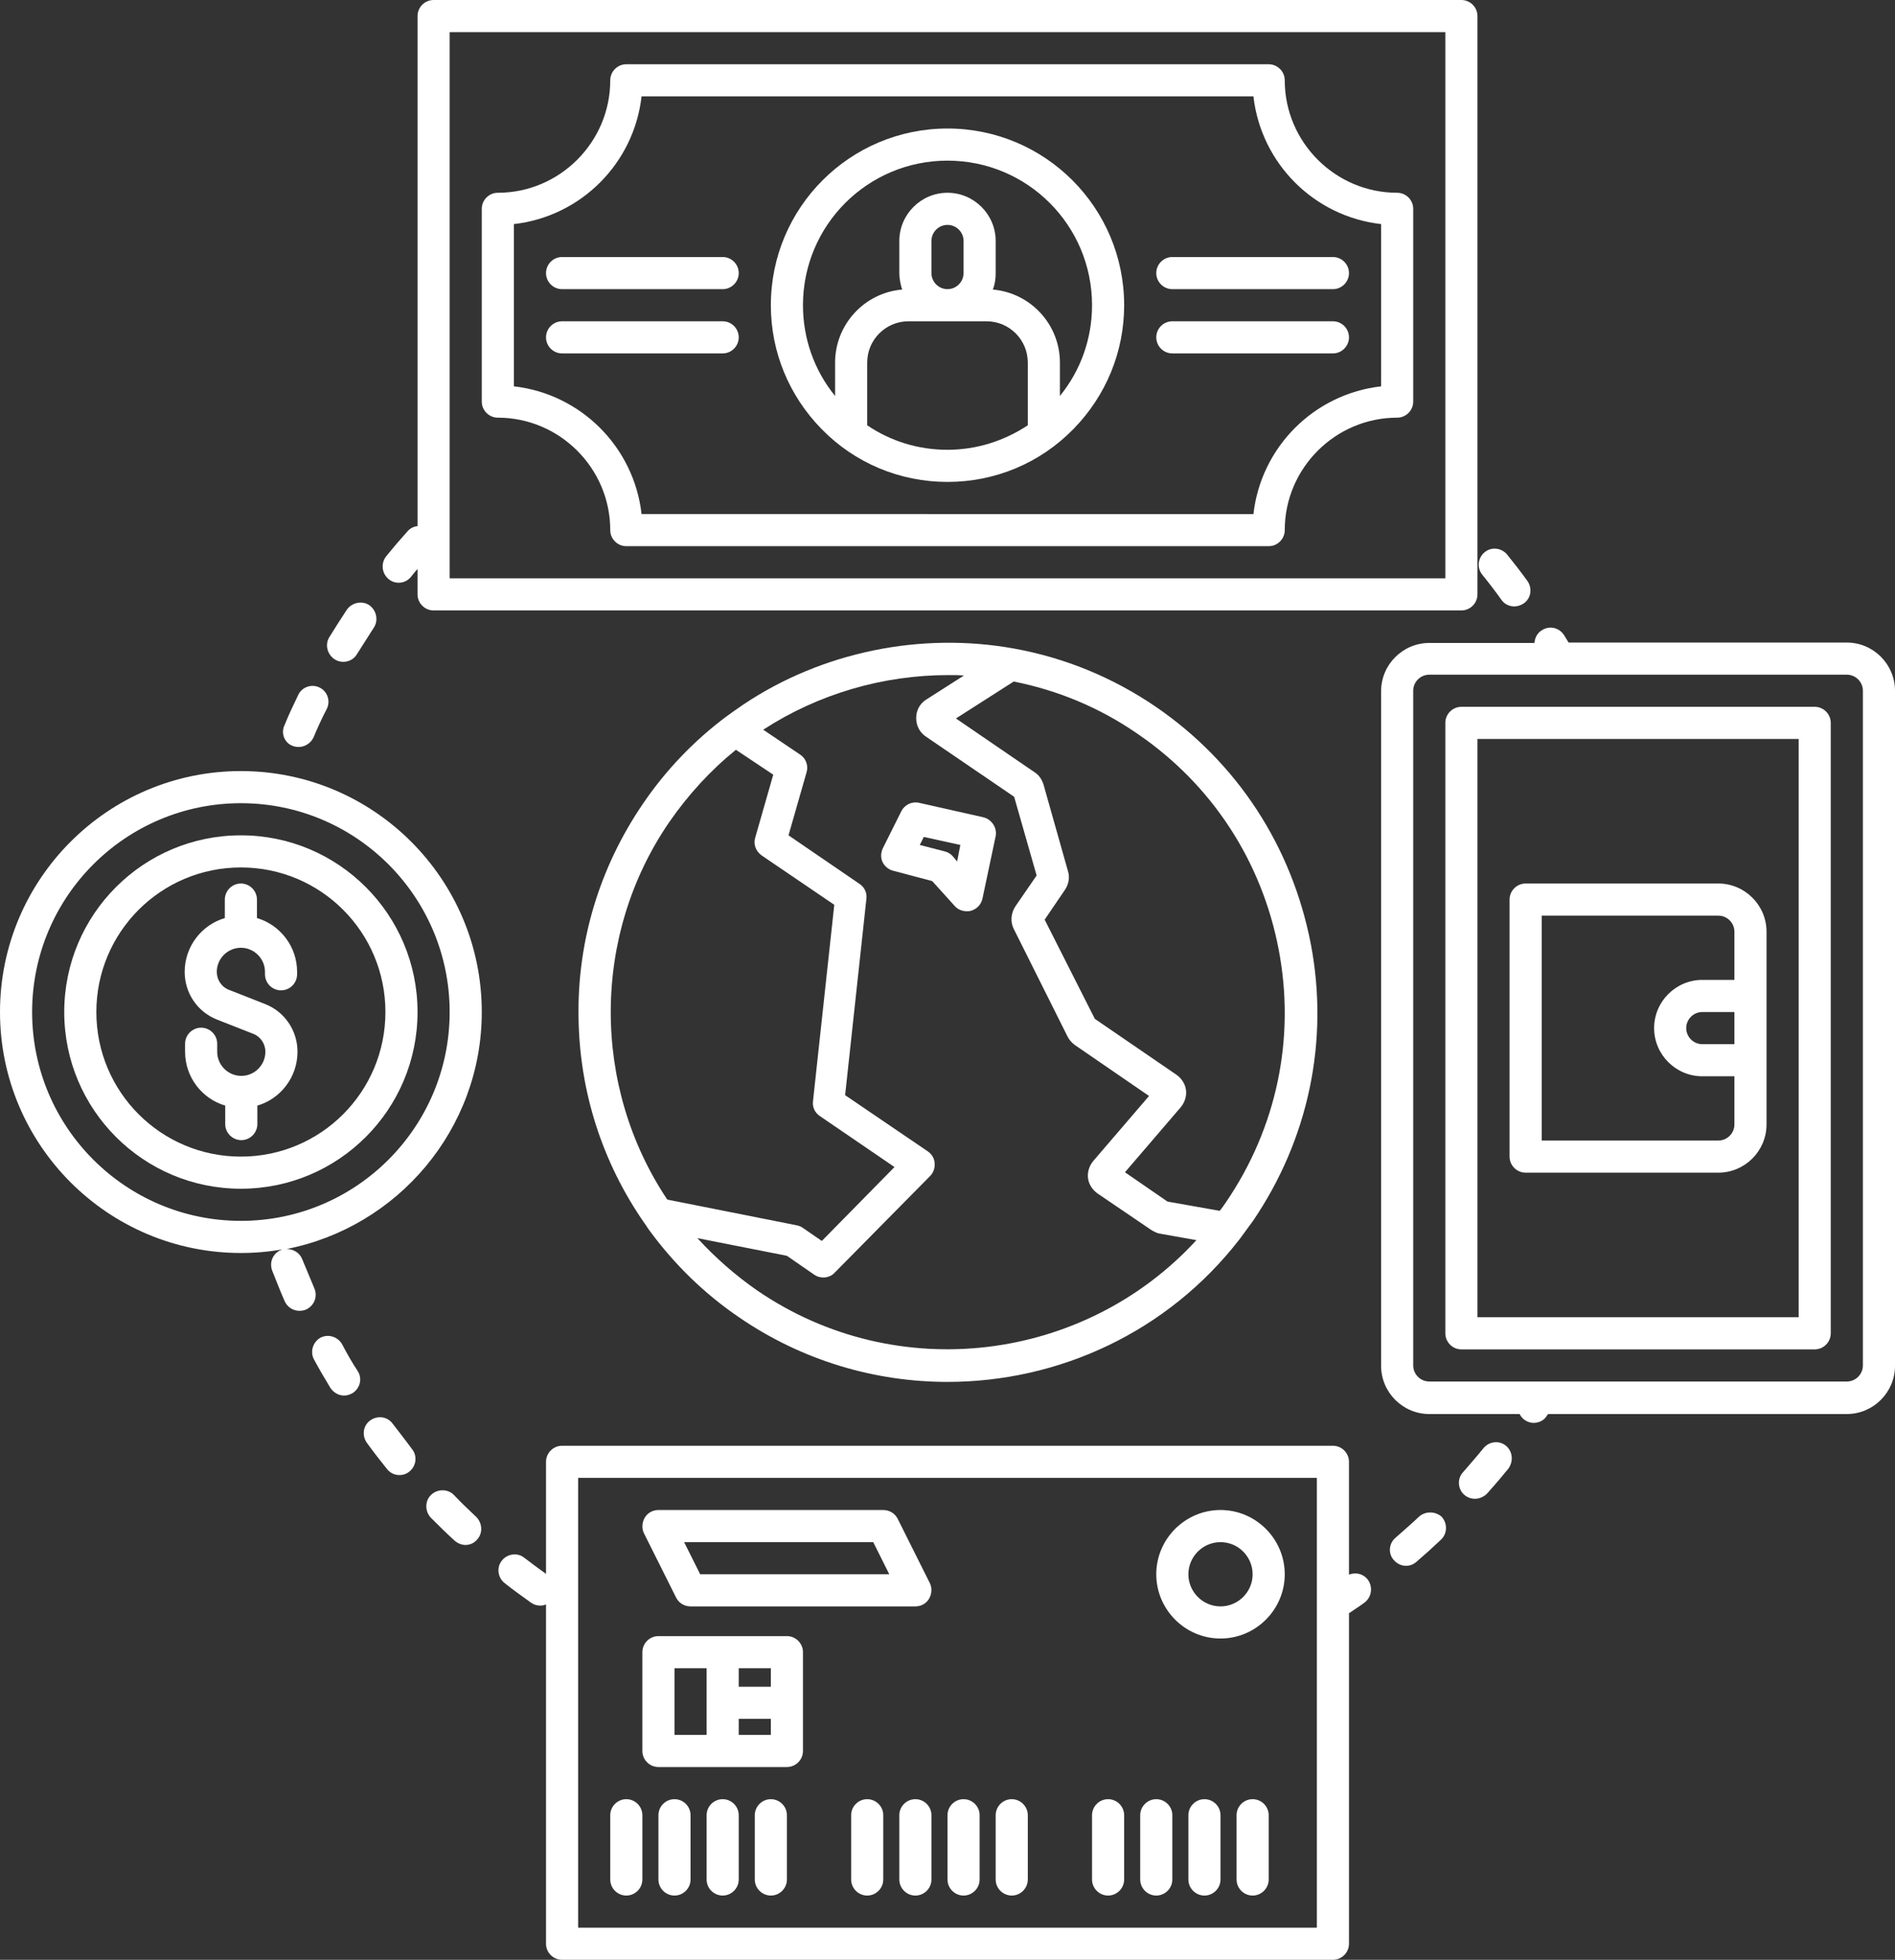
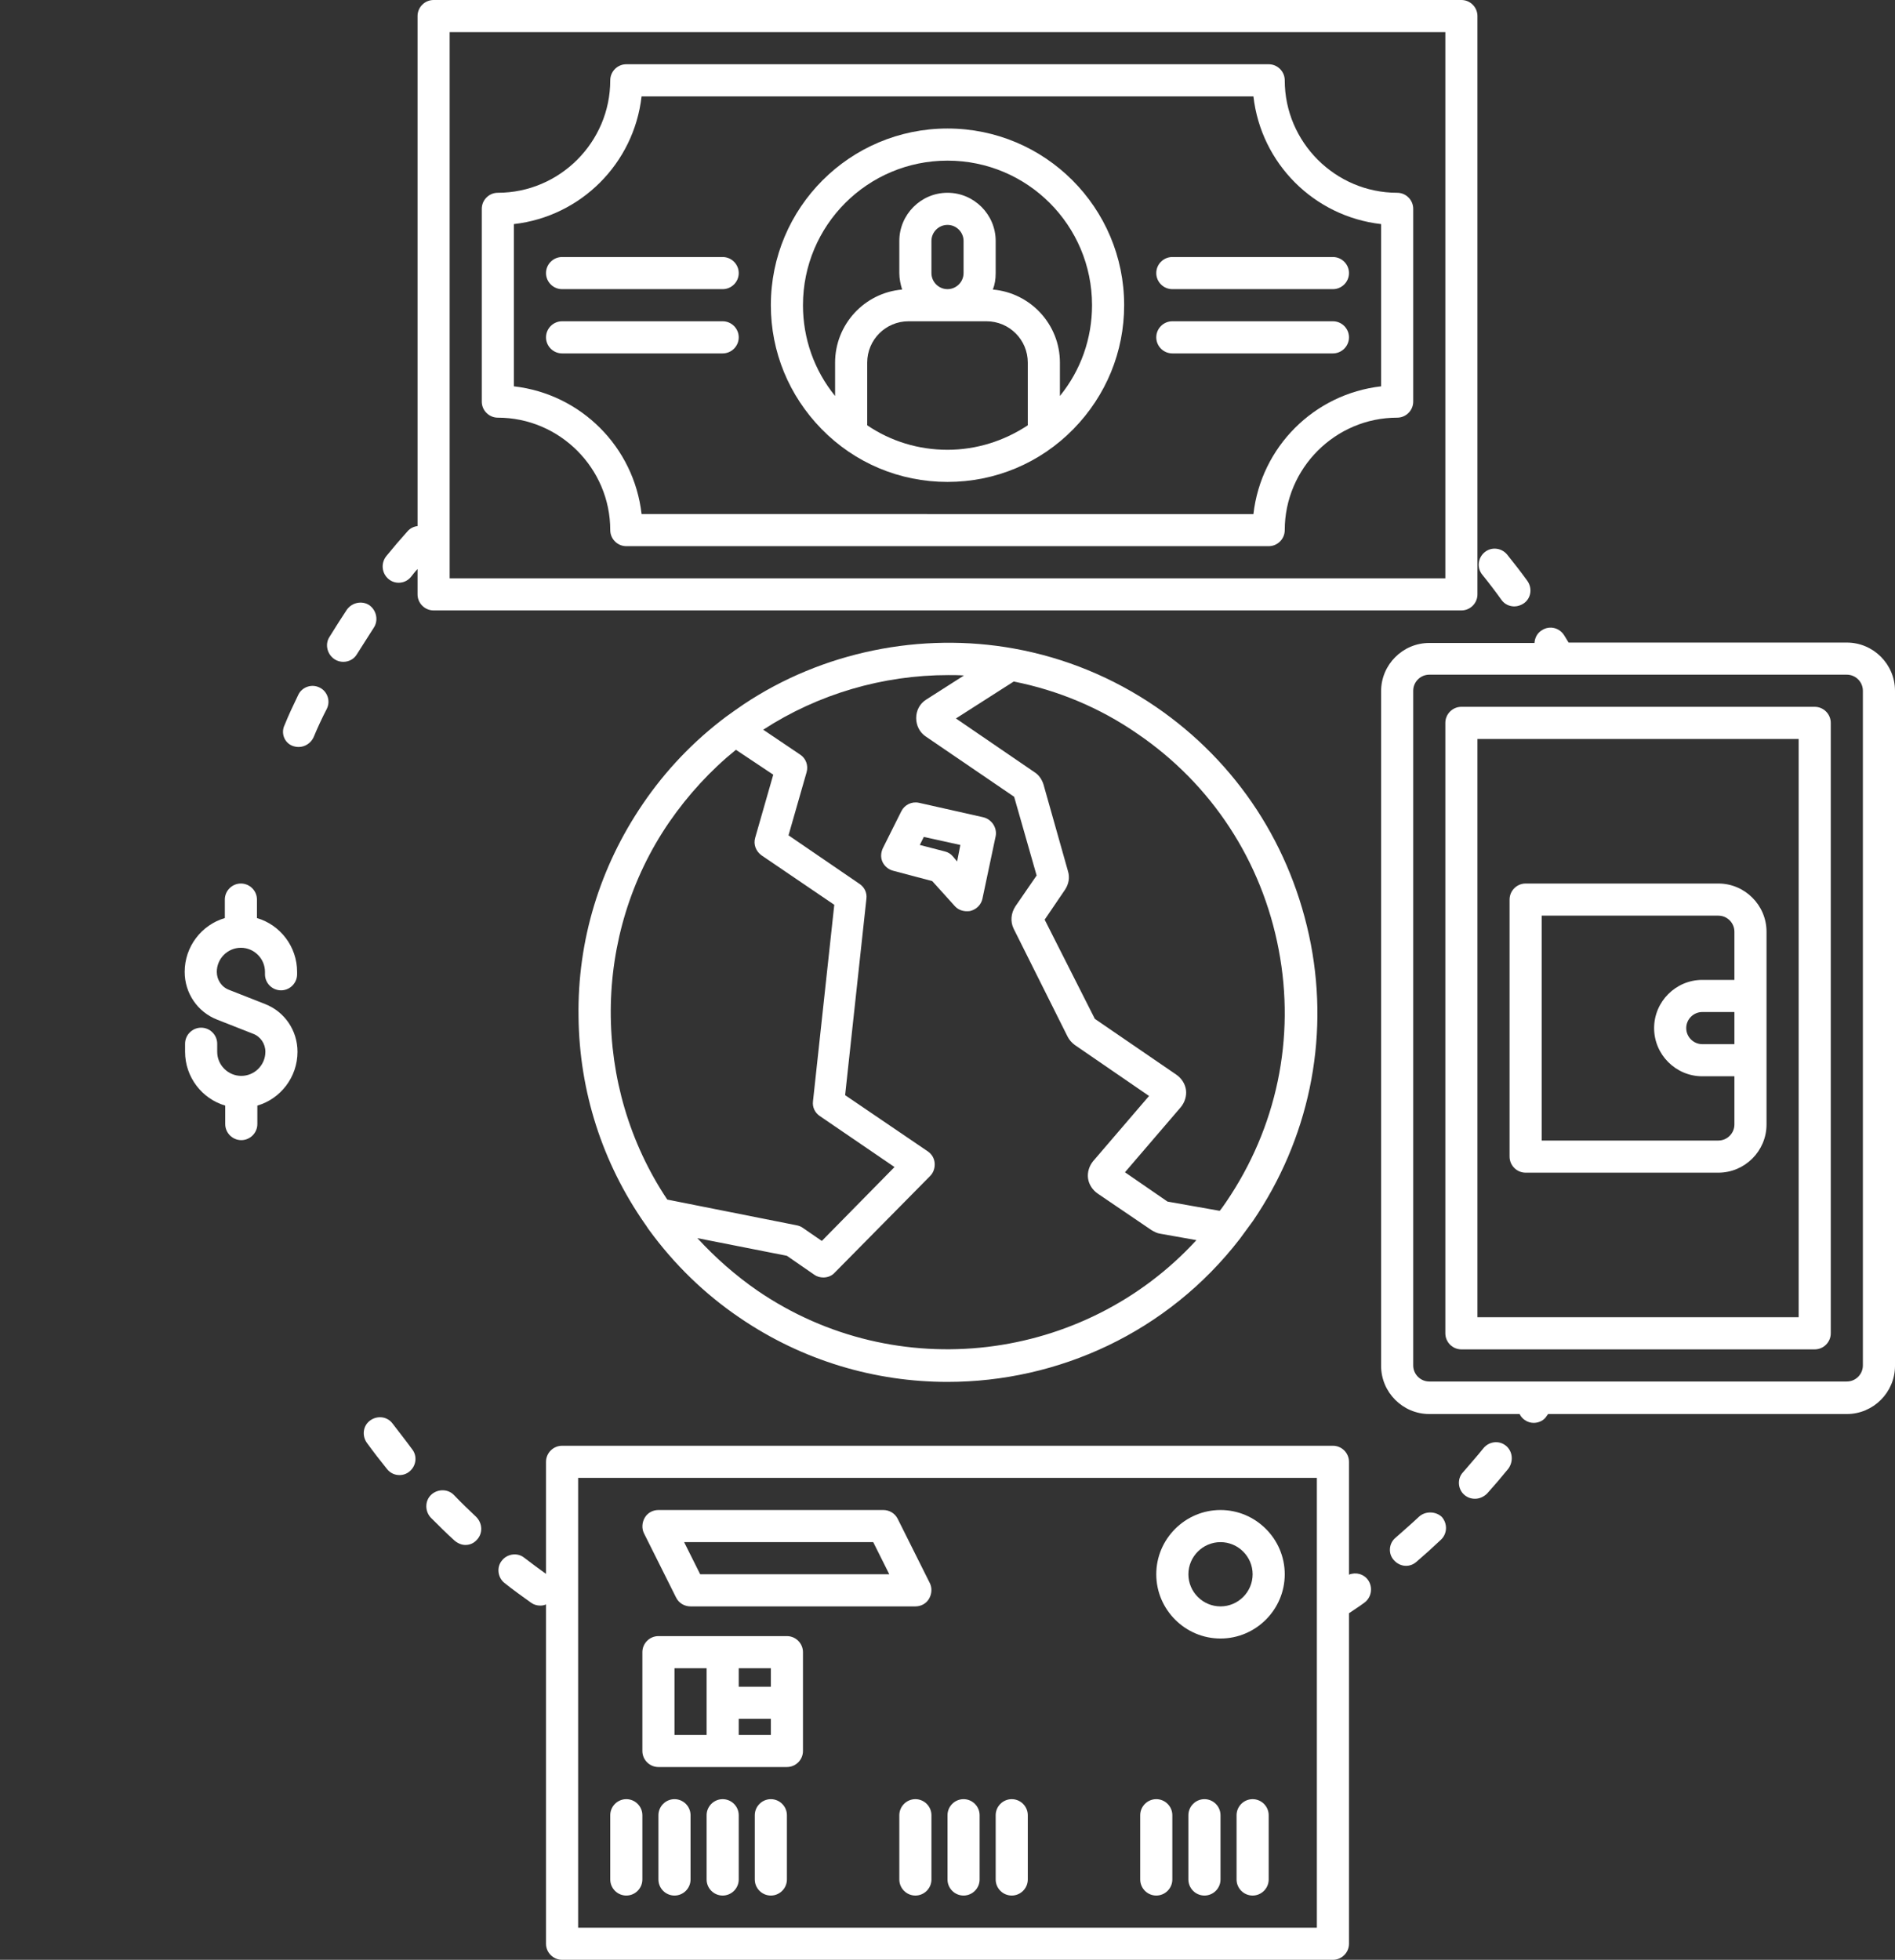
<svg xmlns="http://www.w3.org/2000/svg" fill="#ffffff" height="488" preserveAspectRatio="xMidYMid meet" version="1" viewBox="20.0 4.0 472.0 488.0" width="472" zoomAndPan="magnify">
  <rect x="20.0" y="4.0" width="472.0" height="488.0" fill="#333333" stroke="none" />
  <g id="change1_1">
    <path d="M103.4,168.2c0.6,0.4,1.4,0.6,2.1,0.6c1.4,0,2.7-0.7,3.4-1.9c1.4-2.2,2.8-4.4,4.2-6.6c1.2-1.8,0.7-4.3-1.1-5.6 c-1.8-1.2-4.3-0.7-5.6,1.1c-1.5,2.3-3,4.6-4.4,6.9C100.9,164.5,101.5,167,103.4,168.2z" />
  </g>
  <g id="change1_2">
    <path d="M117.8,358.5c-1.3-1.8-3.8-2.1-5.6-0.8s-2.1,3.8-0.8,5.6c1.6,2.2,3.3,4.4,5,6.5c0.8,1,1.9,1.5,3.1,1.5 c0.9,0,1.8-0.3,2.5-0.9c1.7-1.4,2-3.9,0.6-5.6C121,362.6,119.4,360.6,117.8,358.5z" />
  </g>
  <g id="change1_3">
-     <path d="M105.2,338.7c-1.1-1.9-3.5-2.6-5.4-1.6c-1.9,1.1-2.6,3.5-1.6,5.4c1.3,2.4,2.7,4.8,4.1,7.1c0.8,1.2,2.1,1.9,3.4,1.9 c0.7,0,1.4-0.2,2.1-0.6c1.9-1.2,2.5-3.6,1.3-5.5C107.7,343.3,106.4,341,105.2,338.7z" />
-   </g>
+     </g>
  <g id="change1_4">
    <path d="M133.1,376.3c-1.5-1.6-4.1-1.6-5.7-0.1c-1.6,1.5-1.6,4.1-0.1,5.7c1.9,1.9,3.9,3.9,5.9,5.7c0.8,0.7,1.8,1.1,2.7,1.1 c1.1,0,2.1-0.4,2.9-1.3c1.5-1.6,1.4-4.1-0.2-5.7C136.8,380,134.9,378.2,133.1,376.3z" />
  </g>
  <g id="change1_5">
    <path d="M356,396.1V368c0-2.2-1.8-4-4-4H160c-2.2,0-4,1.8-4,4v27.9c-1.8-1.3-3.6-2.6-5.4-4c-1.7-1.4-4.3-1-5.6,0.7 c-1.4,1.7-1,4.3,0.7,5.6c2.1,1.7,4.4,3.3,6.6,4.9c0.7,0.5,1.5,0.7,2.3,0.7c0.5,0,1-0.1,1.4-0.3V488c0,2.2,1.8,4,4,4h192 c2.2,0,4-1.8,4-4v-82.3c1.3-0.9,2.6-1.7,3.8-2.6c1.8-1.3,2.2-3.8,1-5.6C359.7,395.9,357.7,395.4,356,396.1z M348,484H164V372h184 V484z" />
  </g>
  <g id="change1_6">
    <path d="M394,153.4c0.8,1.1,2,1.6,3.2,1.6c0.8,0,1.7-0.3,2.4-0.8c1.8-1.3,2.1-3.8,0.8-5.6c-1.6-2.2-3.3-4.4-5-6.5 c-1.4-1.7-3.9-2-5.6-0.6c-1.7,1.4-2,3.9-0.6,5.6C390.9,149.2,392.5,151.3,394,153.4z" />
  </g>
  <g id="change1_7">
    <path d="M373.4,381.7c-1.9,1.8-3.9,3.5-5.8,5.2c-1.7,1.4-1.9,4-0.4,5.6c0.8,0.9,1.9,1.4,3,1.4c0.9,0,1.8-0.3,2.6-1 c2.1-1.8,4.1-3.6,6.1-5.5c1.6-1.5,1.7-4,0.2-5.7C377.6,380.3,375,380.2,373.4,381.7z" />
  </g>
  <g id="change1_8">
    <path d="M92.8,189.7c0.5,0.2,1.1,0.3,1.6,0.3c1.5,0,3-0.9,3.7-2.4c1-2.4,2.1-4.8,3.3-7.1c1-2,0.1-4.4-1.8-5.3c-2-1-4.4-0.1-5.3,1.8 c-1.2,2.5-2.4,5-3.4,7.5C89.9,186.5,90.8,188.9,92.8,189.7z" />
  </g>
  <g id="change1_9">
    <path d="M395.1,364c-1.7-1.4-4.2-1.1-5.6,0.6c-1.6,2-3.4,4-5.1,6c-1.5,1.6-1.3,4.2,0.3,5.6c0.8,0.7,1.7,1,2.7,1c1.1,0,2.2-0.5,3-1.3 c1.8-2,3.6-4.1,5.3-6.2C397,367.9,396.8,365.4,395.1,364z" />
  </g>
  <g id="change1_10">
    <path d="M116.8,148.2c0.7,0.6,1.6,0.9,2.5,0.9c1.2,0,2.3-0.5,3.1-1.5c0.5-0.6,1-1.3,1.6-1.9v6.3c0,2.2,1.8,4,4,4h256 c2.2,0,4-1.8,4-4V8c0-2.2-1.8-4-4-4H128c-2.2,0-4,1.8-4,4v127c-0.9,0.1-1.8,0.5-2.5,1.3c-1.8,2-3.6,4.1-5.3,6.2 C114.8,144.3,115.1,146.8,116.8,148.2z M132,12h248v136H132V12z" />
  </g>
  <g id="change1_11">
-     <path d="M80,212c-24.3,0-44,19.7-44,44s19.7,44,44,44s44-19.7,44-44S104.3,212,80,212z M80,292c-19.9,0-36-16.1-36-36s16.1-36,36-36 s36,16.1,36,36S99.9,292,80,292z" />
-   </g>
+     </g>
  <g id="change1_12">
-     <path d="M80,196c-33.1,0-60,26.9-60,60s26.9,60,60,60c3.5,0,7-0.3,10.3-0.9c-0.1,0-0.1,0-0.2,0.1c-2.1,0.8-3.1,3.1-2.3,5.2 c1,2.5,2,5.1,3.1,7.6c0.7,1.5,2.1,2.4,3.7,2.4c0.5,0,1.1-0.1,1.6-0.3c2-0.9,3-3.2,2.1-5.3c-1-2.4-2-4.8-3-7.2 c-0.6-1.6-2.2-2.6-3.9-2.6C119,309.6,140,285.2,140,256C140,222.9,113.1,196,80,196z M80,308c-28.7,0-52-23.3-52-52s23.3-52,52-52 s52,23.3,52,52S108.7,308,80,308z" />
-   </g>
+     </g>
  <g id="change1_13">
    <path d="M84,232.6V228c0-2.2-1.8-4-4-4s-4,1.8-4,4v4.6c-5.8,1.7-10,7.1-10,13.4c0,5.3,3.2,10,8.1,11.9l8.9,3.5 c1.9,0.7,3.1,2.5,3.1,4.5c0,3.3-2.7,6-6,6c-3.3,0-6-2.7-6-6l0-2c0-2.2-1.8-4-4-4c0,0,0,0,0,0c-2.2,0-4,1.8-4,4l0,2 c0,6.3,4.2,11.7,10,13.4v4.6c0,2.2,1.8,4,4,4s4-1.8,4-4v-4.6c5.8-1.7,10-7.1,10-13.4c0-5.3-3.2-10-8.1-11.9l-8.9-3.5 c-1.9-0.7-3.1-2.5-3.1-4.5c0-3.3,2.7-6,6-6s6,2.7,6,6v0.6c0,2.2,1.8,4,4,4s4-1.8,4-4V246C94,239.7,89.8,234.3,84,232.6z" />
  </g>
  <g id="change1_14">
    <path d="M176,476c2.2,0,4-1.8,4-4v-16c0-2.2-1.8-4-4-4s-4,1.8-4,4v16C172,474.2,173.8,476,176,476z" />
  </g>
  <g id="change1_15">
    <path d="M188,452c-2.2,0-4,1.8-4,4v16c0,2.2,1.8,4,4,4s4-1.8,4-4v-16C192,453.8,190.2,452,188,452z" />
  </g>
  <g id="change1_16">
    <path d="M200,452c-2.2,0-4,1.8-4,4v16c0,2.2,1.8,4,4,4s4-1.8,4-4v-16C204,453.8,202.2,452,200,452z" />
  </g>
  <g id="change1_17">
    <path d="M212,452c-2.2,0-4,1.8-4,4v16c0,2.2,1.8,4,4,4s4-1.8,4-4v-16C216,453.8,214.2,452,212,452z" />
  </g>
  <g id="change1_18">
-     <path d="M236,452c-2.2,0-4,1.8-4,4v16c0,2.2,1.8,4,4,4s4-1.8,4-4v-16C240,453.8,238.2,452,236,452z" />
-   </g>
+     </g>
  <g id="change1_19">
    <path d="M248,452c-2.2,0-4,1.8-4,4v16c0,2.2,1.8,4,4,4s4-1.8,4-4v-16C252,453.8,250.2,452,248,452z" />
  </g>
  <g id="change1_20">
    <path d="M260,476c2.2,0,4-1.8,4-4v-16c0-2.2-1.8-4-4-4s-4,1.8-4,4v16C256,474.2,257.8,476,260,476z" />
  </g>
  <g id="change1_21">
    <path d="M272,476c2.2,0,4-1.8,4-4v-16c0-2.2-1.8-4-4-4s-4,1.8-4,4v16C268,474.2,269.8,476,272,476z" />
  </g>
  <g id="change1_22">
-     <path d="M296,476c2.2,0,4-1.8,4-4v-16c0-2.2-1.8-4-4-4s-4,1.8-4,4v16C292,474.2,293.8,476,296,476z" />
-   </g>
+     </g>
  <g id="change1_23">
    <path d="M308,476c2.2,0,4-1.8,4-4v-16c0-2.2-1.8-4-4-4s-4,1.8-4,4v16C304,474.2,305.8,476,308,476z" />
  </g>
  <g id="change1_24">
    <path d="M320,452c-2.2,0-4,1.8-4,4v16c0,2.2,1.8,4,4,4s4-1.8,4-4v-16C324,453.8,322.2,452,320,452z" />
  </g>
  <g id="change1_25">
    <path d="M332,452c-2.2,0-4,1.8-4,4v16c0,2.2,1.8,4,4,4s4-1.8,4-4v-16C336,453.8,334.2,452,332,452z" />
  </g>
  <g id="change1_26">
    <path d="M184,444h32c2.2,0,4-1.8,4-4v-24.6c0-2.2-1.8-4-4-4h-32c-2.2,0-4,1.8-4,4V440C180,442.2,181.8,444,184,444z M204,436v-4h8v4 H204z M212,424h-8v-4.6h8V424z M188,419.4h8V436h-8V419.4z" />
  </g>
  <g id="change1_27">
    <path d="M324,412c8.8,0,16-7.2,16-16s-7.2-16-16-16s-16,7.2-16,16S315.2,412,324,412z M324,388c4.4,0,8,3.6,8,8s-3.6,8-8,8 s-8-3.6-8-8S319.6,388,324,388z" />
  </g>
  <g id="change1_28">
    <path d="M188.4,401.8c0.7,1.4,2.1,2.2,3.6,2.2h56c1.4,0,2.7-0.7,3.4-1.9c0.7-1.2,0.8-2.7,0.2-3.9l-8-16c-0.7-1.4-2.1-2.2-3.6-2.2 h-56c-1.4,0-2.7,0.7-3.4,1.9c-0.7,1.2-0.8,2.7-0.2,3.9L188.4,401.8z M237.5,388l4,8h-47.1l-4-8H237.5z" />
  </g>
  <g id="change1_29">
    <path d="M256,36c-24.3,0-44,19.7-44,44c0,11.6,4.5,22.5,12.6,30.8c8.3,8.5,19.5,13.2,31.4,13.2s23.1-4.7,31.4-13.2 c8.1-8.3,12.6-19.2,12.6-30.8C300,55.7,280.3,36,256,36z M236,109.9V94.3c0-5.7,4.6-10.3,10.3-10.3h19.4c5.7,0,10.3,4.6,10.3,10.3 v15.6c-5.9,3.9-12.8,6.1-20,6.1S241.9,113.9,236,109.9z M252,72v-8c0-2.2,1.8-4,4-4s4,1.8,4,4v8c0,2.2-1.8,4-4,4S252,74.2,252,72z M284,102.6v-8.3c0-9.6-7.4-17.4-16.7-18.2c0.5-1.3,0.7-2.6,0.7-4.1v-8c0-6.6-5.4-12-12-12s-12,5.4-12,12v8c0,1.4,0.3,2.8,0.7,4.1 c-9.4,0.8-16.7,8.7-16.7,18.2v8.3c-5.2-6.4-8-14.3-8-22.6c0-19.9,16.1-36,36-36s36,16.1,36,36C292,88.3,289.2,96.2,284,102.6z" />
  </g>
  <g id="change1_30">
    <path d="M368,52c-15.4,0-28-12.6-28-28c0-2.2-1.8-4-4-4H176c-2.2,0-4,1.8-4,4c0,15.4-12.6,28-28,28c-2.2,0-4,1.8-4,4v48 c0,2.2,1.8,4,4,4c15.4,0,28,12.6,28,28c0,2.2,1.8,4,4,4h160c2.2,0,4-1.8,4-4c0-15.4,12.6-28,28-28c2.2,0,4-1.8,4-4V56 C372,53.8,370.2,52,368,52z M364,100.2c-16.7,1.9-29.9,15.1-31.8,31.8H179.8c-1.9-16.7-15.1-29.9-31.8-31.8V59.8 c16.7-1.9,29.9-15.1,31.8-31.8h152.4c1.9,16.7,15.1,29.9,31.8,31.8V100.2z" />
  </g>
  <g id="change1_31">
    <path d="M200,68h-40c-2.2,0-4,1.8-4,4s1.8,4,4,4h40c2.2,0,4-1.8,4-4S202.2,68,200,68z" />
  </g>
  <g id="change1_32">
    <path d="M200,84h-40c-2.2,0-4,1.8-4,4s1.8,4,4,4h40c2.2,0,4-1.8,4-4S202.2,84,200,84z" />
  </g>
  <g id="change1_33">
    <path d="M308,72c0,2.2,1.8,4,4,4h40c2.2,0,4-1.8,4-4s-1.8-4-4-4h-40C309.8,68,308,69.8,308,72z" />
  </g>
  <g id="change1_34">
    <path d="M352,84h-40c-2.2,0-4,1.8-4,4s1.8,4,4,4h40c2.2,0,4-1.8,4-4S354.2,84,352,84z" />
  </g>
  <g id="change1_35">
    <path d="M480,164h-69.3c-0.4-0.6-0.7-1.2-1.1-1.8c-1.2-1.9-3.6-2.5-5.5-1.3c-1.2,0.7-1.8,1.9-1.9,3.2H376c-6.6,0-12,5.4-12,12v168 c0,6.6,5.4,12,12,12h22.5c0.3,0.6,0.7,1.1,1.3,1.5c0.7,0.5,1.5,0.7,2.2,0.7c1.3,0,2.6-0.6,3.3-1.8c0.1-0.1,0.2-0.3,0.3-0.4H480 c6.6,0,12-5.4,12-12V176C492,169.4,486.6,164,480,164z M484,344c0,2.2-1.8,4-4,4H376c-2.2,0-4-1.8-4-4V176c0-2.2,1.8-4,4-4h104 c2.2,0,4,1.8,4,4V344z" />
  </g>
  <g id="change1_36">
    <path d="M472,180h-88c-2.2,0-4,1.8-4,4v152c0,2.2,1.8,4,4,4h88c2.2,0,4-1.8,4-4V184C476,181.8,474.2,180,472,180z M468,332h-80V188 h80V332z" />
  </g>
  <g id="change1_37">
    <path d="M400,296h48c6.6,0,12-5.4,12-12v-48c0-6.6-5.4-12-12-12h-48c-2.2,0-4,1.8-4,4v64C396,294.2,397.8,296,400,296z M452,264h-8 c-2.2,0-4-1.8-4-4s1.8-4,4-4h8V264z M404,232h44c2.2,0,4,1.8,4,4v12h-8c-6.6,0-12,5.4-12,12s5.4,12,12,12h8v12c0,2.2-1.8,4-4,4h-44 V232z" />
  </g>
  <g id="change1_38">
    <path d="M307.9,180c-10.7-7.3-22.6-12.2-35.3-14.5c-23.2-4.2-47.8,0.8-67.4,13.9c-1.5,1-3,2.1-4.4,3.1c-8,6-15,13.3-20.7,21.7 c-10.7,15.7-16.3,34-16,53c0.2,18.5,5.9,36.3,16.5,51.5c0.4,0.5,0.7,1.1,1.1,1.6c6.2,8.5,13.8,15.9,22.5,21.8 c15.8,10.8,33.9,16,51.8,16c27.6,0,54.8-12.3,72.8-35.6c1.1-1.5,2.2-3,3.3-4.5c13.8-20.3,19-44.8,14.4-68.9 C341.8,214.8,328.2,193.9,307.9,180z M186.2,302.7c-18.9-28.3-18.8-65.9,0.5-94c4.7-6.8,10.3-12.9,16.6-18l9.3,6.2l-4.5,15.7 c-0.5,1.7,0.2,3.4,1.6,4.4l18.1,12.3l-5.3,48.9c-0.2,1.5,0.5,2.9,1.7,3.7l18.6,12.7l-18.1,18.4l-4.8-3.3c-0.4-0.3-1-0.5-1.5-0.6 L186.2,302.7z M208.7,325.4c-5.5-3.8-10.5-8.2-15-13.1l22.3,4.4l6.8,4.7c0.7,0.5,1.5,0.7,2.3,0.7c1,0,2.1-0.4,2.8-1.2l23.8-24.1 c0.8-0.8,1.2-2,1.1-3.2s-0.7-2.2-1.7-2.9l-20.6-14l5.3-48.9c0.2-1.5-0.5-2.9-1.7-3.7l-17.7-12.1l4.5-15.7c0.5-1.7-0.2-3.5-1.6-4.4 l-9.2-6.2c13.7-8.9,29.8-13.6,46.1-13.6c1.3,0,2.6,0,3.9,0.1l-9.4,6c-1.6,1-2.5,2.7-2.5,4.6c0,1.9,0.9,3.6,2.4,4.6l22,15l5.6,19.6 l-5.3,7.7c-1.1,1.7-1.3,3.8-0.4,5.6l13.4,26.8c0.4,0.8,1,1.5,1.8,2.1l18.5,12.7l-13.9,16.2c-1,1.2-1.5,2.8-1.3,4.3s1.1,2.9,2.4,3.8 l13.4,9.1c0.7,0.4,1.4,0.8,2.2,0.9l9,1.6C290.1,343.2,243.4,349.1,208.7,325.4z M325.4,303.3C325.4,303.3,325.4,303.3,325.4,303.3 c-0.5,0.7-1,1.5-1.6,2.2l-13-2.3l-10.6-7.3l13.9-16.2c1-1.2,1.5-2.8,1.3-4.3s-1.1-2.9-2.4-3.8l-20.3-13.9L280.2,233l5.1-7.5 c0.9-1.4,1.2-3,0.7-4.6l-6.1-21.6c-0.4-1.2-1.1-2.3-2.2-3l-19.6-13.4l14.4-9.2c11,2.2,21.4,6.5,30.8,13c18.5,12.6,31,31.7,35.2,53.8 C342.7,262.5,338,284.8,325.4,303.3z" />
  </g>
  <g id="change1_39">
    <path d="M264.9,207.5l-16-3.6c-1.8-0.4-3.6,0.5-4.4,2.1l-4.6,9.2c-0.5,1.1-0.6,2.3-0.1,3.4c0.5,1.1,1.5,1.9,2.6,2.2l9.8,2.6l5.6,6.2 c0.8,0.9,1.9,1.3,3,1.3c0.3,0,0.7,0,1-0.1c1.5-0.4,2.6-1.6,2.9-3l3.3-15.6C268.4,210.1,267,208,264.9,207.5z M258.4,218.5l-1.1-1.3 c-0.5-0.6-1.2-1-2-1.2l-6.2-1.6l1-2l9.1,2L258.4,218.5z" />
  </g>
</svg>